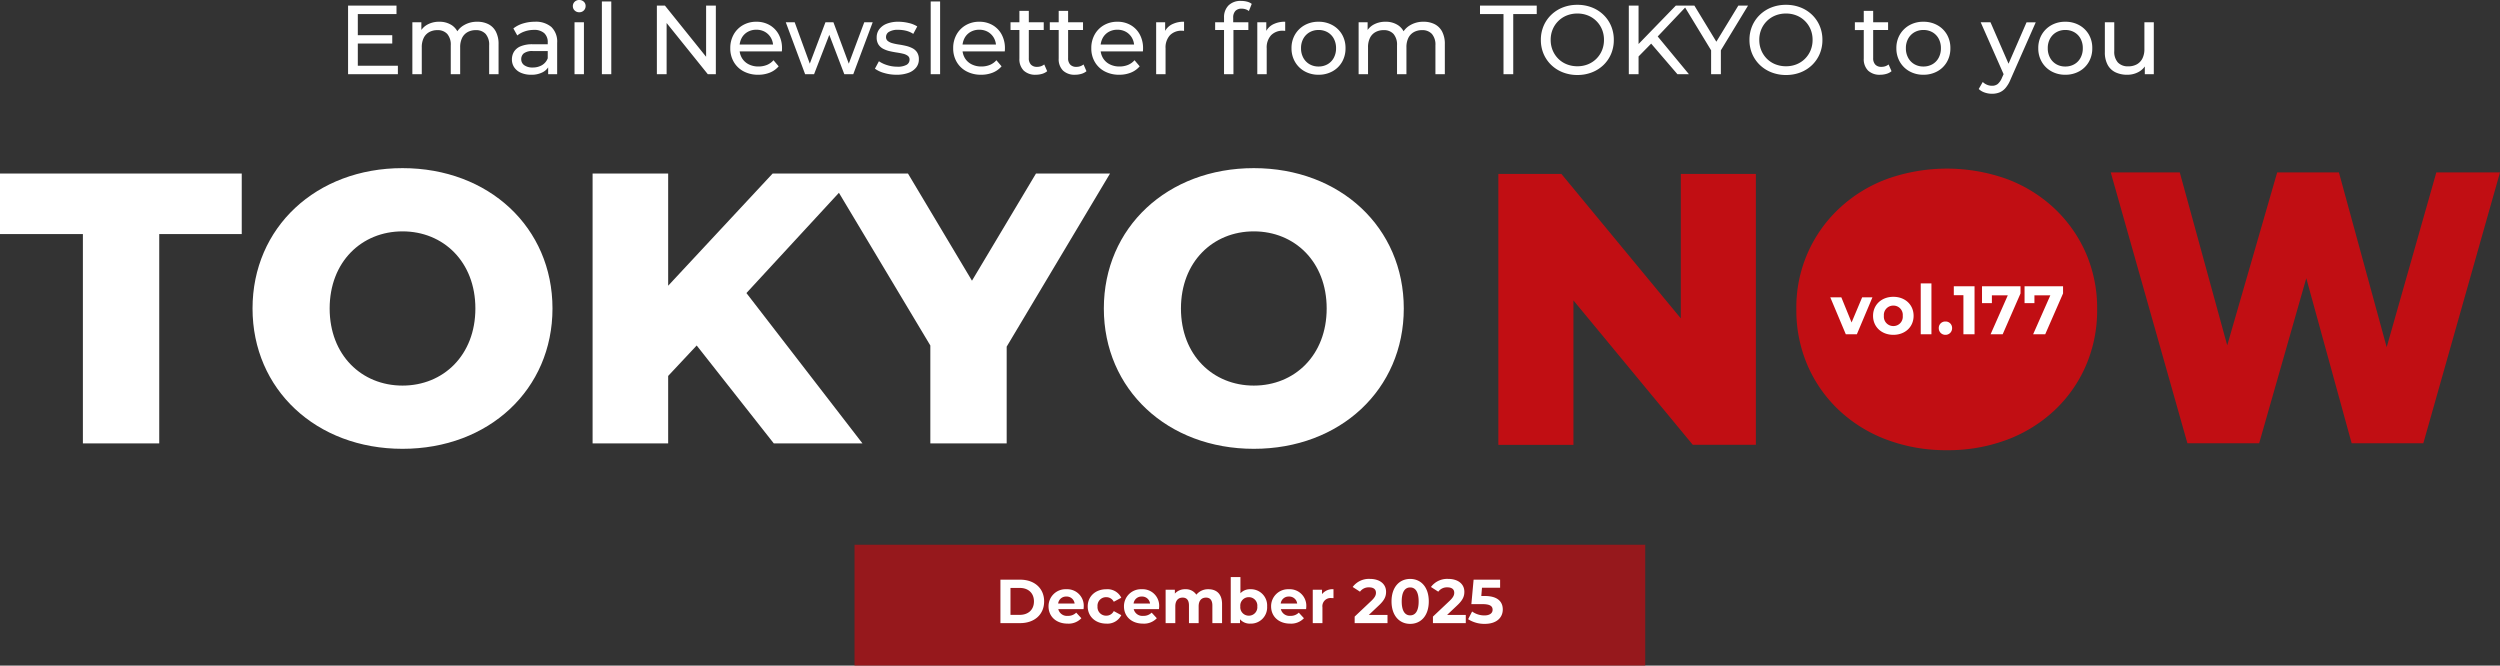
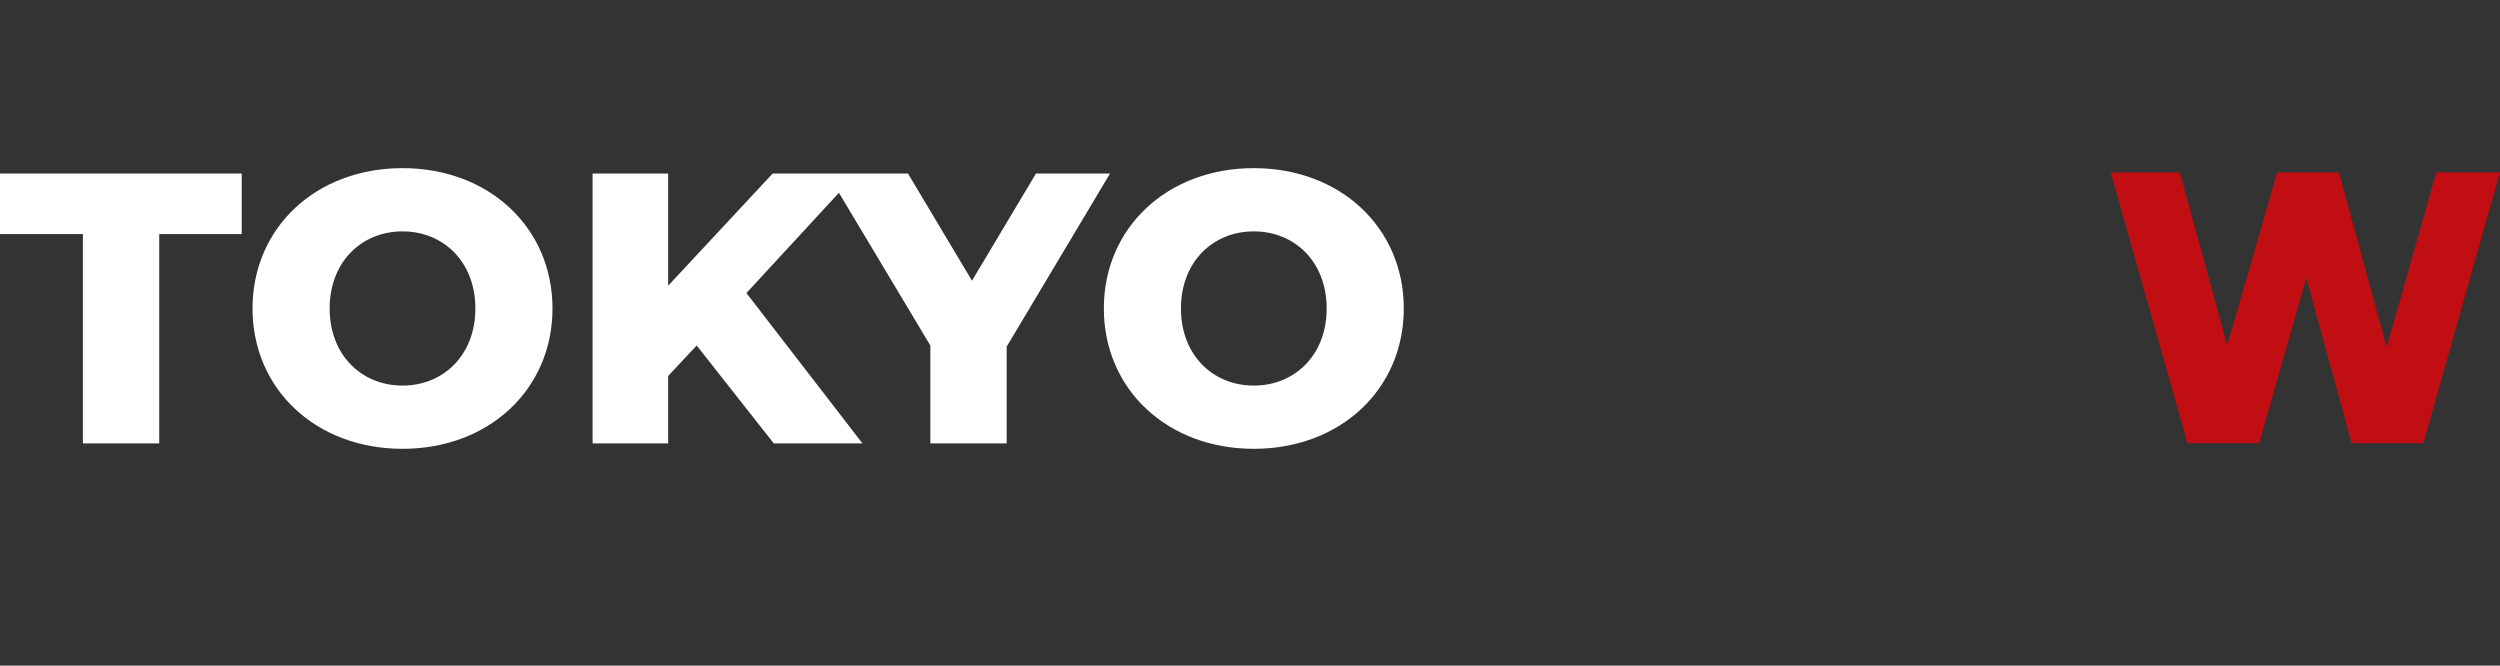
<svg xmlns="http://www.w3.org/2000/svg" width="765.138" height="203.71" viewBox="0 0 765.138 203.71">
  <rect x="0" y="0" width="765.138" height="203.71" fill="#333333" stroke="none" />
  <g transform="translate(-87.472 -467.29)">
-     <path d="M5.884-11.938H16.677v2.546H5.884ZM6.135-2.6H18.4V0H3.154V-21H17.976v2.6H6.135ZM42.7-16.056a7.377,7.377,0,0,1,3.4.748,5.306,5.306,0,0,1,2.288,2.276,8.131,8.131,0,0,1,.824,3.882V0h-2.88V-8.82a5.022,5.022,0,0,0-1.07-3.493,3.907,3.907,0,0,0-3.038-1.171,5.021,5.021,0,0,0-2.506.61A4.094,4.094,0,0,0,38.051-11.1,6.4,6.4,0,0,0,37.463-8.2V0h-2.88V-8.82a5.022,5.022,0,0,0-1.07-3.493,3.907,3.907,0,0,0-3.037-1.171,5.021,5.021,0,0,0-2.506.61A4.094,4.094,0,0,0,26.3-11.1,6.4,6.4,0,0,0,25.711-8.2V0h-2.88V-15.89h2.753v4.228l-.465-1.078a5.455,5.455,0,0,1,2.323-2.448,7.36,7.36,0,0,1,3.637-.868A6.782,6.782,0,0,1,35-14.93a5.36,5.36,0,0,1,2.166,3.4l-1.18-.461a6.046,6.046,0,0,1,2.519-2.946A7.773,7.773,0,0,1,42.7-16.056ZM64.391,0V-3.36L64.264-4V-9.735a3.68,3.68,0,0,0-1.07-2.824,4.515,4.515,0,0,0-3.191-1,8.469,8.469,0,0,0-2.775.461,7.211,7.211,0,0,0-2.283,1.243L53.741-14a8.713,8.713,0,0,1,2.966-1.528,12.317,12.317,0,0,1,3.621-.529,7.292,7.292,0,0,1,5.037,1.6,6.218,6.218,0,0,1,1.78,4.873V0Zm-5.2.166a7.645,7.645,0,0,1-3.122-.591,4.706,4.706,0,0,1-2.052-1.657A4.239,4.239,0,0,1,53.3-4.513a4.528,4.528,0,0,1,.614-2.334,4.285,4.285,0,0,1,2.016-1.682,9.217,9.217,0,0,1,3.752-.636h5.045v2.09H59.8a4.309,4.309,0,0,0-2.891.713A2.3,2.3,0,0,0,56.15-4.62a2.213,2.213,0,0,0,.935,1.876,4.266,4.266,0,0,0,2.587.693A5.456,5.456,0,0,0,62.5-2.769a4.122,4.122,0,0,0,1.761-2.1l.554,1.986A4.451,4.451,0,0,1,62.8-.645,7.27,7.27,0,0,1,59.191.166ZM72.461,0V-15.9h2.88V0ZM73.9-18.96a1.92,1.92,0,0,1-1.395-.54,1.771,1.771,0,0,1-.555-1.32,1.806,1.806,0,0,1,.555-1.35,1.92,1.92,0,0,1,1.395-.54,1.95,1.95,0,0,1,1.4.525,1.723,1.723,0,0,1,.555,1.305,1.882,1.882,0,0,1-.54,1.365A1.879,1.879,0,0,1,73.9-18.96ZM80.833,0V-22.26h2.88V0ZM97.665,0V-21h2.461L114-3.756h-1.268V-21h2.981V0h-2.46L99.379-17.244h1.268V0ZM128.68.166A9.287,9.287,0,0,1,124.2-.877a7.539,7.539,0,0,1-3-2.879,8.177,8.177,0,0,1-1.069-4.192,8.393,8.393,0,0,1,1.031-4.192A7.507,7.507,0,0,1,124-15.013a8.081,8.081,0,0,1,4.106-1.043,7.98,7.98,0,0,1,4.068,1.026,7.279,7.279,0,0,1,2.783,2.867,8.8,8.8,0,0,1,1.008,4.294q0,.182-.013.427t-.038.458H122.385v-2.09H134.4l-1.152.728a5.284,5.284,0,0,0-.642-2.722,4.9,4.9,0,0,0-1.823-1.866,5.187,5.187,0,0,0-2.67-.677,5.259,5.259,0,0,0-2.681.677,4.736,4.736,0,0,0-1.823,1.879,5.749,5.749,0,0,0-.652,2.786V-7.8a5.461,5.461,0,0,0,.727,2.83,5.024,5.024,0,0,0,2.043,1.921,6.438,6.438,0,0,0,3.031.689,6.792,6.792,0,0,0,2.575-.473,5.324,5.324,0,0,0,2.021-1.445l1.585,1.864a6.869,6.869,0,0,1-2.672,1.918A9.358,9.358,0,0,1,128.68.166ZM143.036,0l-5.919-15.89h2.728l5.249,14.381h-1.279l5.44-14.381H151.7l5.339,14.381H155.76l5.375-14.381h2.581L157.771,0h-2.744l-5.01-13.141h.843L145.776,0ZM171,.166a13.091,13.091,0,0,1-3.781-.537A8.851,8.851,0,0,1,164.4-1.685l1.221-2.279a9.315,9.315,0,0,0,2.518,1.184A10.054,10.054,0,0,0,171.2-2.3a5.507,5.507,0,0,0,2.9-.58,1.793,1.793,0,0,0,.9-1.578,1.391,1.391,0,0,0-.545-1.172,3.851,3.851,0,0,0-1.439-.635q-.894-.218-1.971-.378t-2.153-.412a8.207,8.207,0,0,1-1.971-.726,3.841,3.841,0,0,1-1.439-1.3,3.937,3.937,0,0,1-.545-2.194,4.056,4.056,0,0,1,.811-2.508,5.218,5.218,0,0,1,2.292-1.673,9.444,9.444,0,0,1,3.528-.6,13.521,13.521,0,0,1,3.167.384,8.329,8.329,0,0,1,2.622,1.054l-1.222,2.279a7.113,7.113,0,0,0-2.253-.973,10.257,10.257,0,0,0-2.339-.274,5.2,5.2,0,0,0-2.818.61,1.82,1.82,0,0,0-.927,1.568,1.5,1.5,0,0,0,.545,1.245,3.98,3.98,0,0,0,1.439.68,16.651,16.651,0,0,0,1.971.405q1.077.159,2.151.412a8.643,8.643,0,0,1,1.969.711A3.772,3.772,0,0,1,177.3-6.685a3.791,3.791,0,0,1,.545,2.147,3.917,3.917,0,0,1-.833,2.5,5.284,5.284,0,0,1-2.361,1.628A10.421,10.421,0,0,1,171,.166ZM181.469,0V-22.26h2.88V0Zm15.437.166a9.287,9.287,0,0,1-4.484-1.043,7.539,7.539,0,0,1-3-2.879,8.177,8.177,0,0,1-1.069-4.192,8.393,8.393,0,0,1,1.031-4.192,7.507,7.507,0,0,1,2.844-2.874,8.081,8.081,0,0,1,4.106-1.043A7.98,7.98,0,0,1,200.4-15.03a7.279,7.279,0,0,1,2.783,2.867,8.8,8.8,0,0,1,1.008,4.294q0,.182-.013.427t-.038.458H190.61v-2.09h12.013l-1.152.728a5.284,5.284,0,0,0-.642-2.722,4.9,4.9,0,0,0-1.823-1.866,5.187,5.187,0,0,0-2.67-.677,5.259,5.259,0,0,0-2.681.677,4.735,4.735,0,0,0-1.823,1.879,5.749,5.749,0,0,0-.652,2.786V-7.8a5.461,5.461,0,0,0,.727,2.83,5.024,5.024,0,0,0,2.043,1.921,6.438,6.438,0,0,0,3.031.689,6.792,6.792,0,0,0,2.575-.473,5.324,5.324,0,0,0,2.021-1.445l1.585,1.864a6.869,6.869,0,0,1-2.672,1.918A9.358,9.358,0,0,1,196.905.166Zm16.754,0a5.127,5.127,0,0,1-3.727-1.278,4.924,4.924,0,0,1-1.315-3.7V-19.381h2.88V-4.909a2.772,2.772,0,0,0,.645,1.963,2.4,2.4,0,0,0,1.851.693,3.394,3.394,0,0,0,2.225-.732l.9,2.067a4.2,4.2,0,0,1-1.568.815A6.731,6.731,0,0,1,213.659.166ZM205.9-13.521V-15.89h10.167v2.369ZM225.685.166a5.127,5.127,0,0,1-3.727-1.278,4.924,4.924,0,0,1-1.315-3.7V-19.381h2.88V-4.909a2.772,2.772,0,0,0,.645,1.963,2.4,2.4,0,0,0,1.851.693,3.394,3.394,0,0,0,2.225-.732l.9,2.067a4.2,4.2,0,0,1-1.568.815A6.731,6.731,0,0,1,225.685.166Zm-7.763-13.687V-15.89h10.167v2.369ZM239.177.166a9.287,9.287,0,0,1-4.484-1.043,7.539,7.539,0,0,1-3-2.879,8.177,8.177,0,0,1-1.069-4.192,8.393,8.393,0,0,1,1.031-4.192,7.507,7.507,0,0,1,2.844-2.874,8.081,8.081,0,0,1,4.106-1.043,7.98,7.98,0,0,1,4.068,1.026,7.279,7.279,0,0,1,2.783,2.867,8.8,8.8,0,0,1,1.008,4.294q0,.182-.013.427t-.038.458H232.882v-2.09h12.013l-1.152.728a5.284,5.284,0,0,0-.642-2.722,4.9,4.9,0,0,0-1.823-1.866,5.187,5.187,0,0,0-2.67-.677,5.259,5.259,0,0,0-2.681.677,4.735,4.735,0,0,0-1.823,1.879,5.749,5.749,0,0,0-.652,2.786V-7.8a5.461,5.461,0,0,0,.727,2.83,5.024,5.024,0,0,0,2.043,1.921,6.438,6.438,0,0,0,3.031.689,6.792,6.792,0,0,0,2.575-.473,5.324,5.324,0,0,0,2.021-1.445l1.585,1.864a6.869,6.869,0,0,1-2.672,1.918A9.358,9.358,0,0,1,239.177.166ZM250.472,0V-15.89h2.753v4.315l-.288-1.078a5,5,0,0,1,2.23-2.531,7.748,7.748,0,0,1,3.844-.872v2.8q-.182-.025-.341-.038t-.32-.013a4.866,4.866,0,0,0-3.653,1.38,5.523,5.523,0,0,0-1.345,4.014V0Zm20.775,0V-17.324a5.091,5.091,0,0,1,1.355-3.71,5.182,5.182,0,0,1,3.89-1.392,7.146,7.146,0,0,1,1.792.219,3.824,3.824,0,0,1,1.441.688l-.876,2.194a3.079,3.079,0,0,0-1-.543,3.792,3.792,0,0,0-1.2-.189,2.525,2.525,0,0,0-1.939.705,2.941,2.941,0,0,0-.658,2.077v2.134l.076,1.318V0Zm-2.721-13.521V-15.89h10.167v2.369ZM281.427,0V-15.89h2.753v4.315l-.288-1.078a5,5,0,0,1,2.23-2.531,7.748,7.748,0,0,1,3.844-.872v2.8q-.182-.025-.341-.038t-.32-.013a4.866,4.866,0,0,0-3.653,1.38,5.523,5.523,0,0,0-1.345,4.014V0Zm18.741.166a8.542,8.542,0,0,1-4.242-1.043,7.721,7.721,0,0,1-2.944-2.883A8.131,8.131,0,0,1,291.9-7.951a8.053,8.053,0,0,1,1.083-4.2,7.818,7.818,0,0,1,2.938-2.861,8.514,8.514,0,0,1,4.243-1.042,8.617,8.617,0,0,1,4.259,1.04,7.656,7.656,0,0,1,2.938,2.857,8.153,8.153,0,0,1,1.067,4.207,8.215,8.215,0,0,1-1.064,4.2,7.591,7.591,0,0,1-2.944,2.879A8.628,8.628,0,0,1,300.169.166Zm0-2.521a5.461,5.461,0,0,0,2.757-.689A4.942,4.942,0,0,0,304.83-5a6.024,6.024,0,0,0,.7-2.947,5.989,5.989,0,0,0-.7-2.956,4.951,4.951,0,0,0-1.9-1.942,5.45,5.45,0,0,0-2.744-.687,5.439,5.439,0,0,0-2.742.687,5.058,5.058,0,0,0-1.918,1.942,5.889,5.889,0,0,0-.712,2.956A5.923,5.923,0,0,0,295.522-5a5.052,5.052,0,0,0,1.916,1.959A5.4,5.4,0,0,0,300.169-2.355Zm32.143-13.7a7.377,7.377,0,0,1,3.4.748A5.306,5.306,0,0,1,338-13.032a8.131,8.131,0,0,1,.824,3.882V0h-2.88V-8.82a5.022,5.022,0,0,0-1.07-3.493,3.907,3.907,0,0,0-3.038-1.171,5.021,5.021,0,0,0-2.506.61,4.094,4.094,0,0,0-1.671,1.778,6.4,6.4,0,0,0-.588,2.895V0h-2.88V-8.82a5.022,5.022,0,0,0-1.07-3.493,3.907,3.907,0,0,0-3.038-1.171,5.021,5.021,0,0,0-2.506.61,4.094,4.094,0,0,0-1.671,1.778,6.4,6.4,0,0,0-.588,2.895V0h-2.88V-15.89h2.753v4.228l-.465-1.078a5.455,5.455,0,0,1,2.323-2.448,7.36,7.36,0,0,1,3.637-.868,6.782,6.782,0,0,1,3.922,1.126,5.36,5.36,0,0,1,2.166,3.4l-1.18-.461a6.046,6.046,0,0,1,2.519-2.946A7.773,7.773,0,0,1,332.312-16.056ZM356.779,0V-18.4h-7.192V-21h17.365v2.6H359.76V0Zm22.615.242a12.021,12.021,0,0,1-4.452-.808,10.726,10.726,0,0,1-3.552-2.26,10.323,10.323,0,0,1-2.341-3.4,10.738,10.738,0,0,1-.835-4.27,10.738,10.738,0,0,1,.835-4.27,10.342,10.342,0,0,1,2.344-3.408,10.7,10.7,0,0,1,3.547-2.26,12.019,12.019,0,0,1,4.449-.8,12.021,12.021,0,0,1,4.442.8,10.666,10.666,0,0,1,3.534,2.248,10.267,10.267,0,0,1,2.339,3.409,10.828,10.828,0,0,1,.835,4.288,10.811,10.811,0,0,1-.835,4.286,10.274,10.274,0,0,1-2.339,3.406A10.666,10.666,0,0,1,383.83-.558,12.006,12.006,0,0,1,379.393.242Zm-.006-2.673a8.524,8.524,0,0,0,3.236-.6,7.742,7.742,0,0,0,2.581-1.7,7.844,7.844,0,0,0,1.712-2.563,8.262,8.262,0,0,0,.613-3.215,8.224,8.224,0,0,0-.61-3.205,7.838,7.838,0,0,0-1.711-2.555,7.754,7.754,0,0,0-2.584-1.7,8.525,8.525,0,0,0-3.238-.6,8.561,8.561,0,0,0-3.244.6,7.782,7.782,0,0,0-2.594,1.7,7.853,7.853,0,0,0-1.717,2.558,8.183,8.183,0,0,0-.613,3.2,8.254,8.254,0,0,0,.611,3.206,7.9,7.9,0,0,0,1.714,2.572,7.639,7.639,0,0,0,2.6,1.7A8.654,8.654,0,0,0,379.388-2.431ZM397.766-5.08l-.152-3.648L409.522-21h3.42l-9.217,9.715-1.678,1.85ZM395.132,0V-21h2.982V0Zm14.877,0-8.6-10.018,2-2.214L413.53,0Zm10.31,0V-8.034L421-6.191,412-21h3.2l7.6,12.5h-1.76L428.653-21h2.97l-9,14.809.682-1.843V0Zm22.92.242a12.021,12.021,0,0,1-4.452-.808,10.726,10.726,0,0,1-3.552-2.26,10.323,10.323,0,0,1-2.341-3.4,10.738,10.738,0,0,1-.835-4.27,10.738,10.738,0,0,1,.835-4.27,10.342,10.342,0,0,1,2.344-3.408,10.7,10.7,0,0,1,3.547-2.26,12.019,12.019,0,0,1,4.449-.8,12.021,12.021,0,0,1,4.442.8,10.666,10.666,0,0,1,3.534,2.248,10.267,10.267,0,0,1,2.339,3.409,10.828,10.828,0,0,1,.835,4.288,10.811,10.811,0,0,1-.835,4.286,10.274,10.274,0,0,1-2.339,3.406,10.666,10.666,0,0,1-3.534,2.248A12.006,12.006,0,0,1,443.239.242Zm-.006-2.673a8.524,8.524,0,0,0,3.236-.6,7.742,7.742,0,0,0,2.581-1.7,7.844,7.844,0,0,0,1.712-2.563,8.262,8.262,0,0,0,.613-3.215,8.224,8.224,0,0,0-.61-3.205,7.838,7.838,0,0,0-1.711-2.555,7.754,7.754,0,0,0-2.584-1.7,8.525,8.525,0,0,0-3.238-.6,8.561,8.561,0,0,0-3.244.6,7.782,7.782,0,0,0-2.594,1.7,7.853,7.853,0,0,0-1.717,2.558,8.183,8.183,0,0,0-.613,3.2,8.254,8.254,0,0,0,.611,3.206,7.9,7.9,0,0,0,1.714,2.572,7.639,7.639,0,0,0,2.6,1.7A8.654,8.654,0,0,0,443.233-2.431Zm28.848,2.6a5.127,5.127,0,0,1-3.727-1.278,4.924,4.924,0,0,1-1.315-3.7V-19.381h2.88V-4.909a2.772,2.772,0,0,0,.645,1.963,2.4,2.4,0,0,0,1.851.693,3.394,3.394,0,0,0,2.225-.732l.9,2.067a4.2,4.2,0,0,1-1.568.815A6.731,6.731,0,0,1,472.081.166Zm-7.763-13.687V-15.89h10.167v2.369ZM485.288.166a8.542,8.542,0,0,1-4.242-1.043A7.721,7.721,0,0,1,478.1-3.76a8.131,8.131,0,0,1-1.079-4.191,8.053,8.053,0,0,1,1.083-4.2,7.818,7.818,0,0,1,2.938-2.861,8.514,8.514,0,0,1,4.243-1.042,8.617,8.617,0,0,1,4.259,1.04,7.656,7.656,0,0,1,2.938,2.857,8.153,8.153,0,0,1,1.067,4.207,8.215,8.215,0,0,1-1.064,4.2,7.591,7.591,0,0,1-2.944,2.879A8.628,8.628,0,0,1,485.288.166Zm0-2.521a5.461,5.461,0,0,0,2.757-.689A4.942,4.942,0,0,0,489.949-5a6.024,6.024,0,0,0,.7-2.947,5.989,5.989,0,0,0-.7-2.956,4.951,4.951,0,0,0-1.9-1.942,5.45,5.45,0,0,0-2.744-.687,5.439,5.439,0,0,0-2.742.687,5.058,5.058,0,0,0-1.918,1.942,5.889,5.889,0,0,0-.712,2.956A5.923,5.923,0,0,0,480.641-5a5.052,5.052,0,0,0,1.916,1.959A5.4,5.4,0,0,0,485.288-2.355Zm21.005,8.341a6.845,6.845,0,0,1-2.23-.37,4.982,4.982,0,0,1-1.84-1.086l1.235-2.152a4.178,4.178,0,0,0,1.307.861,3.953,3.953,0,0,0,1.531.3A2.737,2.737,0,0,0,508.034,3a4.949,4.949,0,0,0,1.3-1.9l.988-2.191.277-.387,6.262-14.406h2.818L511.965,1.6a9.513,9.513,0,0,1-1.549,2.631,4.83,4.83,0,0,1-1.871,1.359A6.2,6.2,0,0,1,506.293,5.986ZM510.066.507l-7.239-16.4h3l6.161,14.152ZM528.715.166a8.542,8.542,0,0,1-4.242-1.043,7.721,7.721,0,0,1-2.944-2.883,8.131,8.131,0,0,1-1.079-4.191,8.053,8.053,0,0,1,1.084-4.2,7.818,7.818,0,0,1,2.938-2.861,8.513,8.513,0,0,1,4.243-1.042,8.617,8.617,0,0,1,4.259,1.04,7.655,7.655,0,0,1,2.938,2.857,8.153,8.153,0,0,1,1.067,4.207,8.215,8.215,0,0,1-1.064,4.2,7.591,7.591,0,0,1-2.944,2.879A8.628,8.628,0,0,1,528.715.166Zm0-2.521a5.461,5.461,0,0,0,2.757-.689A4.943,4.943,0,0,0,533.377-5a6.023,6.023,0,0,0,.7-2.947,5.989,5.989,0,0,0-.7-2.956,4.952,4.952,0,0,0-1.905-1.942,5.451,5.451,0,0,0-2.744-.687,5.439,5.439,0,0,0-2.742.687,5.059,5.059,0,0,0-1.918,1.942,5.89,5.89,0,0,0-.712,2.956A5.924,5.924,0,0,0,524.068-5a5.052,5.052,0,0,0,1.916,1.959A5.4,5.4,0,0,0,528.715-2.355ZM547.673.166a8.139,8.139,0,0,1-3.6-.748,5.365,5.365,0,0,1-2.393-2.289,7.911,7.911,0,0,1-.854-3.87v-9.15h2.88v8.821a4.874,4.874,0,0,0,1.12,3.493A4.175,4.175,0,0,0,548-2.406a5.3,5.3,0,0,0,2.6-.61,4.177,4.177,0,0,0,1.717-1.793,6.219,6.219,0,0,0,.611-2.88v-8.2h2.88V0h-2.753V-4.279l.466,1.129A5.613,5.613,0,0,1,551.173-.7,7.061,7.061,0,0,1,547.673.166Z" transform="translate(190.847 490)" fill="#fff" />
-     <rect width="242" height="37" transform="translate(349 634)" fill="#c10e13" opacity="0.7" />
-     <path d="M-76.342,0H-70.3c4.351,0,7.334-2.622,7.334-6.65S-65.949-13.3-70.3-13.3h-6.042Zm3.078-2.527v-8.246h2.812c2.641,0,4.37,1.577,4.37,4.123s-1.729,4.123-4.37,4.123Zm22.42-2.546a5.06,5.06,0,0,0-5.32-5.3,5.2,5.2,0,0,0-5.453,5.263c0,3.04,2.3,5.263,5.833,5.263A5.354,5.354,0,0,0-51.566-1.5l-1.577-1.71a3.465,3.465,0,0,1-2.565.988,2.726,2.726,0,0,1-2.926-2.052H-50.9C-50.882-4.522-50.844-4.845-50.844-5.073Zm-5.3-3.059A2.429,2.429,0,0,1-53.637-6h-5.035A2.42,2.42,0,0,1-56.145-8.132ZM-43.928.152a4.742,4.742,0,0,0,4.579-2.584l-2.3-1.254a2.515,2.515,0,0,1-2.3,1.406,2.616,2.616,0,0,1-2.679-2.831,2.616,2.616,0,0,1,2.679-2.831,2.549,2.549,0,0,1,2.3,1.406l2.3-1.235a4.7,4.7,0,0,0-4.579-2.6c-3.325,0-5.7,2.185-5.7,5.263S-47.253.152-43.928.152Zm16.169-5.225a5.06,5.06,0,0,0-5.32-5.3,5.2,5.2,0,0,0-5.453,5.263c0,3.04,2.3,5.263,5.833,5.263A5.354,5.354,0,0,0-28.481-1.5l-1.577-1.71a3.465,3.465,0,0,1-2.565.988,2.726,2.726,0,0,1-2.926-2.052h7.733C-27.8-4.522-27.759-4.845-27.759-5.073Zm-5.3-3.059A2.429,2.429,0,0,1-30.552-6h-5.035A2.42,2.42,0,0,1-33.06-8.132Zm20.368-2.242A4.6,4.6,0,0,0-16.378-8.7a3.816,3.816,0,0,0-3.363-1.672,4.14,4.14,0,0,0-3.211,1.33v-1.178h-2.831V0h2.964V-5.13c0-1.824.931-2.679,2.242-2.679,1.235,0,1.938.76,1.938,2.413V0h2.964V-5.13c0-1.824.931-2.679,2.261-2.679,1.2,0,1.938.76,1.938,2.413V0h2.964V-5.852C-8.512-8.968-10.26-10.374-12.692-10.374Zm12.882,0A3.968,3.968,0,0,0-2.888-9.139V-14.1H-5.852V0h2.831V-1.178A3.972,3.972,0,0,0,.19.152,4.965,4.965,0,0,0,5.282-5.111,4.965,4.965,0,0,0,.19-10.374ZM-.323-2.28a2.58,2.58,0,0,1-2.6-2.831,2.58,2.58,0,0,1,2.6-2.831,2.58,2.58,0,0,1,2.6,2.831A2.58,2.58,0,0,1-.323-2.28ZM17.271-5.073a5.06,5.06,0,0,0-5.32-5.3A5.2,5.2,0,0,0,6.5-5.111C6.5-2.071,8.8.152,12.331.152A5.354,5.354,0,0,0,16.549-1.5l-1.577-1.71a3.465,3.465,0,0,1-2.565.988A2.726,2.726,0,0,1,9.481-4.275h7.733C17.233-4.522,17.271-4.845,17.271-5.073Zm-5.3-3.059A2.429,2.429,0,0,1,14.478-6H9.443A2.42,2.42,0,0,1,11.97-8.132Zm10.108-.741v-1.349H19.247V0h2.964V-4.826a2.511,2.511,0,0,1,2.717-2.85c.228,0,.418.019.665.038v-2.736A4.125,4.125,0,0,0,22.078-8.873ZM36.4-2.508,39.463-5.4c1.862-1.729,2.223-2.907,2.223-4.2,0-2.413-1.976-3.933-4.94-3.933a6.177,6.177,0,0,0-5.282,2.47l2.242,1.444a3.252,3.252,0,0,1,2.755-1.33c1.406,0,2.128.608,2.128,1.653,0,.646-.209,1.33-1.387,2.451l-5.13,4.845V0H42.123V-2.508ZM49.058.228c3.287,0,5.7-2.489,5.7-6.878s-2.413-6.878-5.7-6.878c-3.268,0-5.7,2.489-5.7,6.878S45.79.228,49.058.228Zm0-2.6c-1.52,0-2.584-1.254-2.584-4.275s1.064-4.275,2.584-4.275c1.539,0,2.6,1.254,2.6,4.275S50.6-2.375,49.058-2.375Zm11.3-.133L63.422-5.4c1.862-1.729,2.223-2.907,2.223-4.2,0-2.413-1.976-3.933-4.94-3.933a6.177,6.177,0,0,0-5.282,2.47l2.242,1.444a3.252,3.252,0,0,1,2.755-1.33c1.406,0,2.128.608,2.128,1.653,0,.646-.209,1.33-1.387,2.451l-5.13,4.845V0H66.082V-2.508ZM71.915-8.3H70.832l.209-2.527h5.548V-13.3H68.476l-.684,7.486h3.4c2.413,0,3.1.684,3.1,1.729,0,1.083-.95,1.729-2.489,1.729a6.4,6.4,0,0,1-3.781-1.2L66.8-1.2A9.19,9.19,0,0,0,71.877.228c3.8,0,5.529-2.052,5.529-4.408S75.848-8.3,71.915-8.3Z" transform="translate(470 658)" fill="#fff" />
    <path d="M25.842,0H49.206V-64.074H74.458V-82.6H.472v18.526h25.37Zm97.822,1.652c26.432,0,45.9-18.172,45.9-42.952s-19.47-42.952-45.9-42.952S77.762-66.08,77.762-41.3,97.232,1.652,123.664,1.652Zm0-19.352c-12.508,0-22.3-9.322-22.3-23.6s9.794-23.6,22.3-23.6,22.3,9.322,22.3,23.6S136.172-17.7,123.664-17.7ZM237.3,0h27.14L228.92-46.02,262.668-82.6H236.944L204.966-48.262V-82.6H181.838V0h23.128V-20.65l8.732-9.322Zm102.9-82.6H317.538L297.95-49.8,278.362-82.6H253.7l31.506,52.628V0H308.57V-29.618ZM384.208,1.652c26.432,0,45.9-18.172,45.9-42.952s-19.47-42.952-45.9-42.952-45.9,18.172-45.9,42.952S357.776,1.652,384.208,1.652Zm0-19.352c-12.508,0-22.3-9.322-22.3-23.6s9.794-23.6,22.3-23.6,22.3,9.322,22.3,23.6S396.716-17.7,384.208-17.7Z" transform="translate(87 603)" fill="#fff" />
-     <path d="M0,84.539V1.638H19.3L64.953,56.867H55.838V1.638H78.813v82.9h-19.3L13.86,29.31h9.115V84.539Zm137.3,1.638a51.562,51.562,0,0,1-18.4-3.2,43.572,43.572,0,0,1-14.633-9.023,41.355,41.355,0,0,1-9.623-13.693A42.52,42.52,0,0,1,91.2,43.049,41.4,41.4,0,0,1,104.27,12.233a43.4,43.4,0,0,1,14.618-9.04,54.52,54.52,0,0,1,36.745-.006A43.42,43.42,0,0,1,170.2,12.208a41.622,41.622,0,0,1,9.62,13.662,42.252,42.252,0,0,1,3.438,17.183,42.623,42.623,0,0,1-3.438,17.237,41.284,41.284,0,0,1-9.62,13.7,43.565,43.565,0,0,1-14.565,9A51.216,51.216,0,0,1,137.3,86.176Z" transform="translate(546.054 518.895)" fill="#c10e13" />
    <path d="M23.464,82.9,0,0H21.128L40.816,71.756h-10.6L50.948,0H69.834L89.446,71.756H79.267L99.656,0h19.482L95.674,82.9H73.738l-16.775-61h5.879l-17.41,61Z" transform="translate(733.472 520.045)" fill="#c10e13" />
-     <path d="M-26.3-11.3l-3.234,7.686L-32.665-11.3h-3.381L-31.3,0h3.381l4.767-11.3ZM-16.747.168c3.591,0,6.195-2.415,6.195-5.817s-2.6-5.817-6.195-5.817-6.216,2.415-6.216,5.817S-20.338.168-16.747.168Zm0-2.688a2.867,2.867,0,0,1-2.9-3.129,2.867,2.867,0,0,1,2.9-3.129A2.851,2.851,0,0,1-13.87-5.649,2.851,2.851,0,0,1-16.747-2.52ZM-8.368,0h3.276V-15.582H-8.368Zm7.56.168A2,2,0,0,0,1.229-1.89,1.958,1.958,0,0,0-.808-3.906,1.958,1.958,0,0,0-2.845-1.89,2,2,0,0,0-.808.168ZM1.754-14.7v2.73h2.94V0H8.1V-14.7Zm8.631,0v5.166h3.024v-2.394h4.872L13.01,0h3.7l5.46-12.5v-2.2Zm13.02,0v5.166h3.024v-2.394H31.3L26.03,0h3.7l5.46-12.5v-2.2Z" transform="translate(683.691 569.598)" fill="#fff" />
  </g>
</svg>